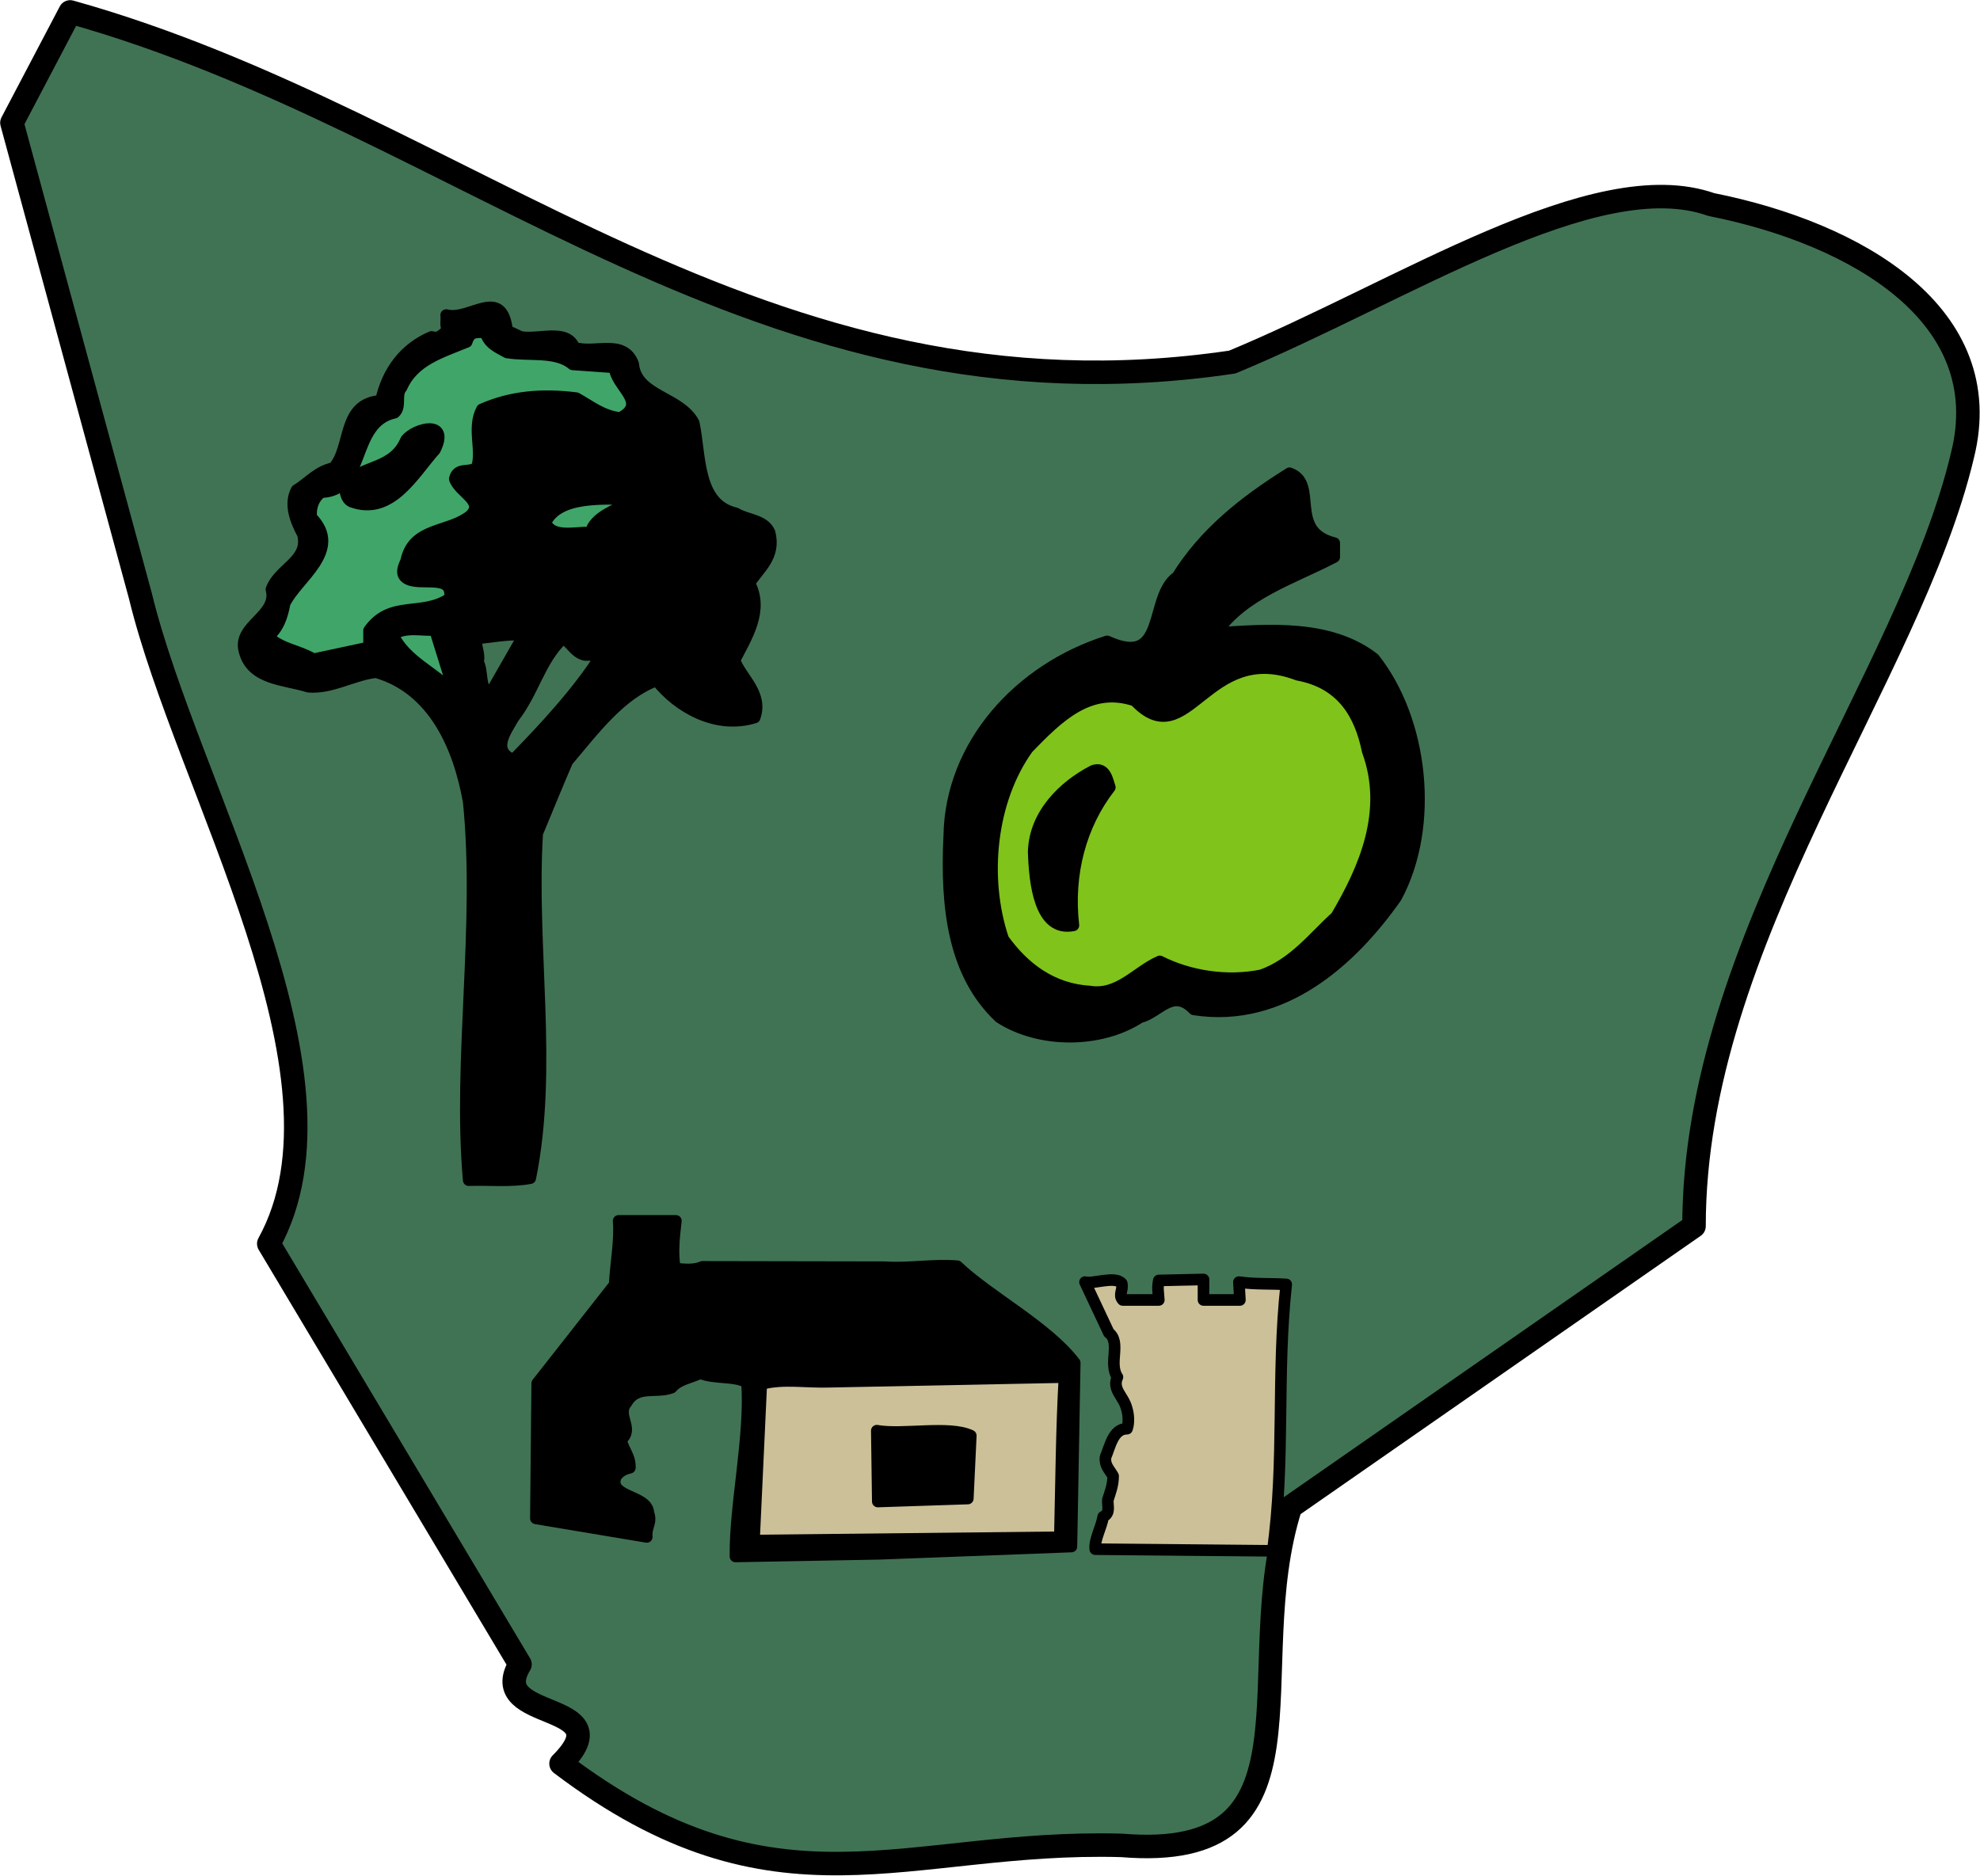
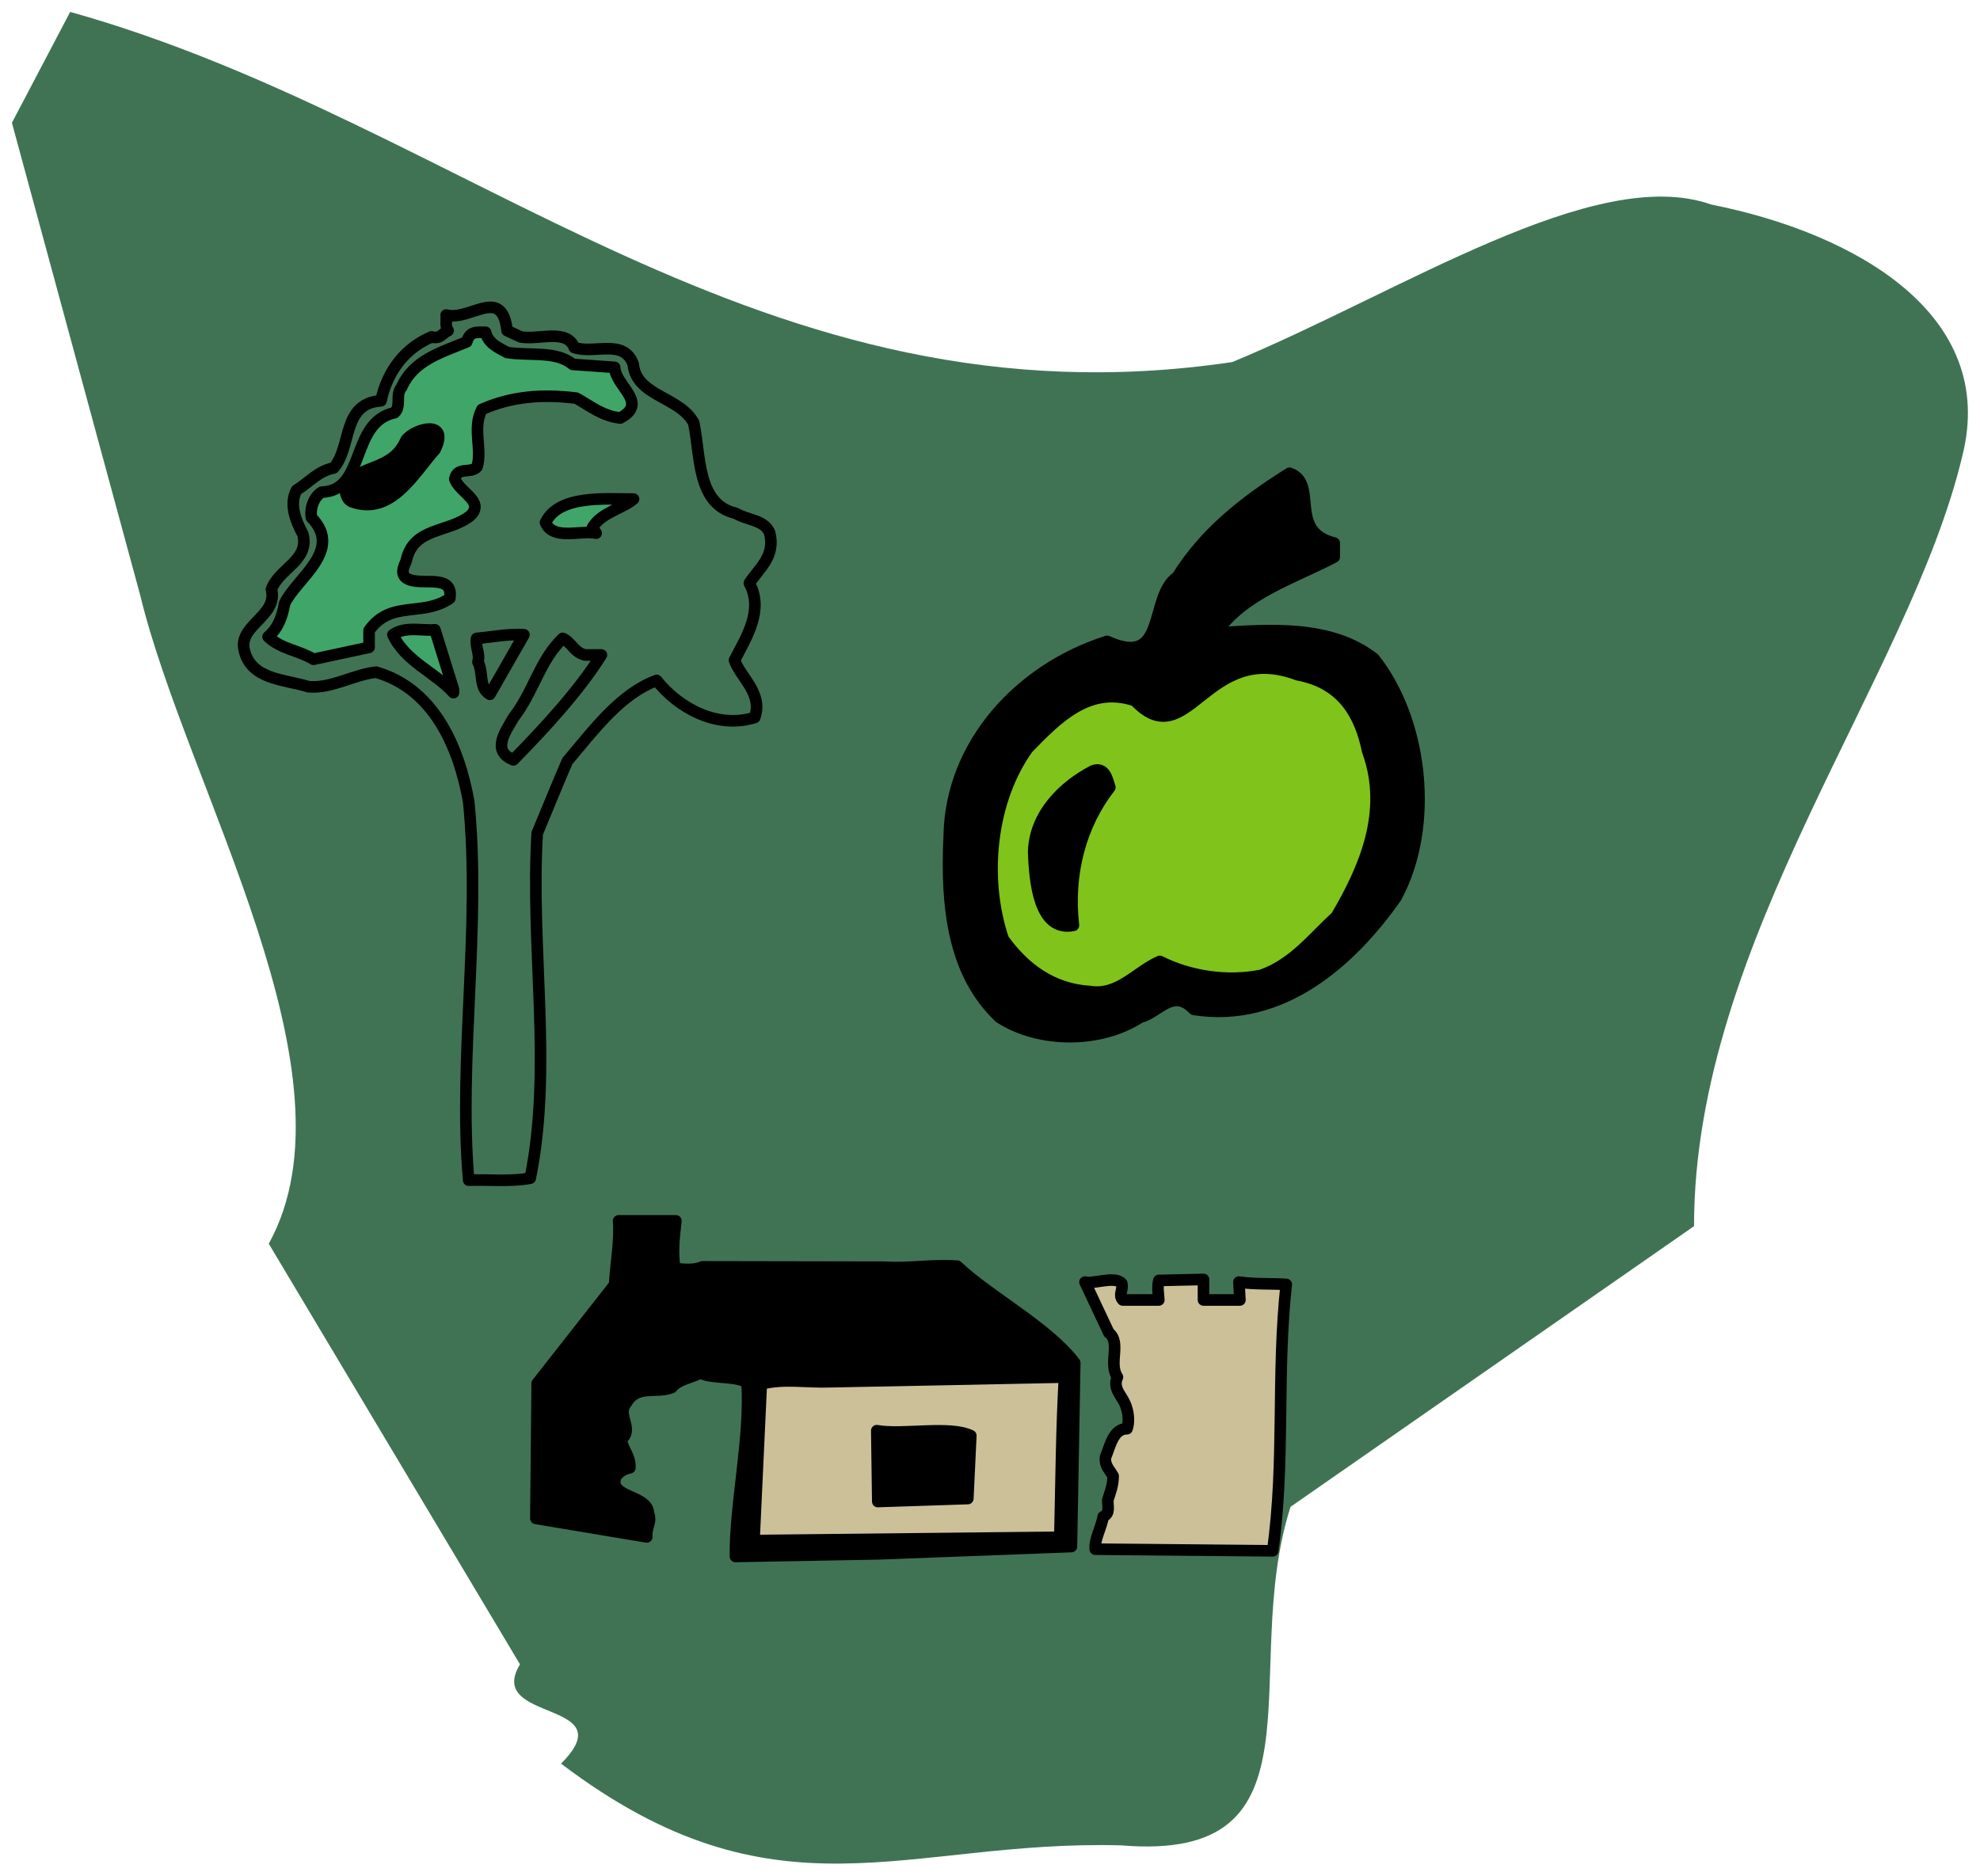
<svg xmlns="http://www.w3.org/2000/svg" xml:space="preserve" width="59.82mm" height="56.68mm" fill-rule="evenodd" stroke-linejoin="round" stroke-width="28.222" preserveAspectRatio="xMidYMid" version="1.2" viewBox="0 0 5982 5668">
  <defs class="ClipPathGroup">
    <clipPath id="a" clipPathUnits="userSpaceOnUse">
      <path d="M0 0h21590v27940H0z" />
    </clipPath>
  </defs>
  <g class="SlideGroup">
    <g class="Slide" clip-path="url(#a)" transform="translate(-8427 -8596)">
      <g class="Page">
        <g class="com.sun.star.drawing.ClosedBezierShape">
-           <path fill="none" d="M8427 8596h5982v5668H8427z" class="BoundingBox" />
          <path fill="#407354" d="M12150 9690c512-212 1095-600 1447-476 441 88 865 335 759 758-159 671-811 1465-811 2329l-1219 848c-158 494 124 1076-511 1023-653-18-1041 247-1693-247 194-194-231-123-124-300l-759-1271c282-511-247-1376-388-1958l-388-1429 176-335c1199 335 2082 1270 3511 1058z" />
-           <path fill="none" stroke="#000" stroke-width="71" d="M12150 9690c512-212 1095-600 1447-476 441 88 865 335 759 758-159 671-811 1465-811 2329l-1219 848c-158 494 124 1076-511 1023-653-18-1041 247-1693-247 194-194-231-123-124-300l-759-1271c282-511-247-1376-388-1958l-388-1429 176-335c1199 335 2082 1270 3511 1058z" />
        </g>
        <g class="Group">
          <g class="com.sun.star.drawing.ClosedBezierShape">
            <path fill="none" d="M11275 10008h1458v1739h-1458z" class="BoundingBox" />
            <path d="M12458 10237v42c-121 64-276 110-357 230 162-11 346-25 477 77 148 187 183 506 67 721-134 191-343 381-611 339-64-67-106 10-163 24-120 78-304 78-424 0-138-130-163-329-152-550 5-274 212-502 477-586 184 84 124-135 212-195 81-130 198-225 339-313 89 31-7 176 135 211z" />
            <path fill="none" stroke="#000" stroke-width="35" d="M12458 10237v42c-121 64-276 110-357 230 162-11 346-25 477 77 148 187 183 506 67 721-134 191-343 381-611 339-64-67-106 10-163 24-120 78-304 78-424 0-138-130-163-329-152-550 5-274 212-502 477-586 184 84 124-135 212-195 81-130 198-225 339-313 89 31-7 176 135 211z" />
          </g>
          <g class="com.sun.star.drawing.ClosedBezierShape">
            <path fill="none" d="M11406 10597h1197v1016h-1197z" class="BoundingBox" />
            <path fill="#80c31b" d="M12559 10865c67 183-10 357-95 501-67 60-127 142-226 177-105 21-218 3-307-42-71 31-124 105-212 91-113-7-198-70-261-158-63-187-38-421 74-577 92-95 187-190 324-144 160 169 213-184 492-78 136 25 189 122 211 230z" />
            <path fill="none" stroke="#000" stroke-width="35" d="M12559 10865c67 183-10 357-95 501-67 60-127 142-226 177-105 21-218 3-307-42-71 31-124 105-212 91-113-7-198-70-261-158-63-187-38-421 74-577 92-95 187-190 324-144 160 169 213-184 492-78 136 25 189 122 211 230z" />
          </g>
          <g class="com.sun.star.drawing.ClosedBezierShape">
            <path fill="none" d="M11532 10905h267v508h-267z" class="BoundingBox" />
            <path d="M11780 10975c-88 113-128 262-110 417-103 21-117-131-120-222 3-114 91-199 180-245 36-13 43 29 50 50z" />
            <path fill="none" stroke="#000" stroke-width="35" d="M11780 10975c-88 113-128 262-110 417-103 21-117-131-120-222 3-114 91-199 180-245 36-13 43 29 50 50z" />
          </g>
        </g>
        <g class="Group">
          <g class="com.sun.star.drawing.ClosedBezierShape">
            <path fill="none" d="M9145 9507h1630v2675H9145z" class="BoundingBox" />
-             <path d="M10000 9614c55 10 139-26 162 32 60 21 149-28 178 50 9 98 141 98 183 178 21 100 9 246 127 273 34 21 85 19 102 58 19 72-32 108-61 153 44 82-9 163-45 233 19 53 87 101 61 173-116 36-232-31-296-112-109 40-189 148-270 244-29 67-61 146-91 218-21 347 47 707-21 1042-59 11-125 4-186 6-32-362 38-767 0-1144-30-167-106-341-280-391-70 8-134 50-204 44-74-23-173-21-194-110-19-76 103-104 82-184 23-64 116-87 95-167-21-39-42-90-19-133 40-25 64-57 112-67 56-64 24-195 143-203 19-89 72-159 153-193 27 8 34-13 50-19-10-13-4-32-6-47 72 19 169-90 184 47z" />
            <path fill="none" stroke="#000" stroke-width="35" d="M10000 9614c55 10 139-26 162 32 60 21 149-28 178 50 9 98 141 98 183 178 21 100 9 246 127 273 34 21 85 19 102 58 19 72-32 108-61 153 44 82-9 163-45 233 19 53 87 101 61 173-116 36-232-31-296-112-109 40-189 148-270 244-29 67-61 146-91 218-21 347 47 707-21 1042-59 11-125 4-186 6-32-362 38-767 0-1144-30-167-106-341-280-391-70 8-134 50-204 44-74-23-173-21-194-110-19-76 103-104 82-184 23-64 116-87 95-167-21-39-42-90-19-133 40-25 64-57 112-67 56-64 24-195 143-203 19-89 72-159 153-193 27 8 34-13 50-19-10-13-4-32-6-47 72 19 169-90 184 47z" />
          </g>
          <g class="com.sun.star.drawing.ClosedBezierShape">
            <path fill="none" d="M9219 9582h1136v1025H9219z" class="BoundingBox" />
            <path fill="#40a569" d="M9959 9661c66 11 149-6 198 36l127 9c2 57 104 107 17 153-55-6-91-37-133-60-104-13-196-5-285 34-30 56 2 123-15 174-19 21-59-2-67 36 14 42 93 68 46 112-65 51-169 34-192 132 0 8-24 40 0 56 40 27 143-18 131 61-83 57-178 4-244 97v51l-168 36c-44-27-97-30-137-68 31-27 42-59 50-101 36-76 178-160 81-259-5-26 6-62 31-77 135-4 85-211 220-240 21-19 2-55 21-76 36-83 120-106 197-138 10-33 29-29 57-29 8 34 38 46 65 61z" />
            <path fill="none" stroke="#000" stroke-width="35" d="M9959 9661c66 11 149-6 198 36l127 9c2 57 104 107 17 153-55-6-91-37-133-60-104-13-196-5-285 34-30 56 2 123-15 174-19 21-59-2-67 36 14 42 93 68 46 112-65 51-169 34-192 132 0 8-24 40 0 56 40 27 143-18 131 61-83 57-178 4-244 97v51l-168 36c-44-27-97-30-137-68 31-27 42-59 50-101 36-76 178-160 81-259-5-26 6-62 31-77 135-4 85-211 220-240 21-19 2-55 21-76 36-83 120-106 197-138 10-33 29-29 57-29 8 34 38 46 65 61z" />
          </g>
          <g class="com.sun.star.drawing.ClosedBezierShape">
            <path fill="none" d="M9451 9874h321v265h-321z" class="BoundingBox" />
            <path d="M9741 9955c-64 71-132 200-251 157-19-8-22-38-21-55 59-58 147-42 185-132 28-35 133-62 87 30z" />
            <path fill="none" stroke="#000" stroke-width="35" d="M9741 9955c-64 71-132 200-251 157-19-8-22-38-21-55 59-58 147-42 185-132 28-35 133-62 87 30z" />
          </g>
          <g class="com.sun.star.drawing.ClosedBezierShape">
            <path fill="none" d="M10057 10085h303v142h-303z" class="BoundingBox" />
            <path fill="#40a569" d="M10341 10104c-32 28-98 41-124 86l11 17c-45-10-130 23-153-32 40-84 180-71 266-71z" />
            <path fill="none" stroke="#000" stroke-width="35" d="M10341 10104c-32 28-98 41-124 86l11 17c-45-10-130 23-153-32 40-84 180-71 266-71z" />
          </g>
          <g class="com.sun.star.drawing.ClosedBezierShape">
            <path fill="none" d="M9596 10480h220v228h-220z" class="BoundingBox" />
            <path fill="#40a569" d="M9797 10679v10c-56-62-145-94-183-175 38-27 92-11 127-15z" />
            <path fill="none" stroke="#000" stroke-width="35" d="M9797 10679v10c-56-62-145-94-183-175 38-27 92-11 127-15z" />
          </g>
          <g class="com.sun.star.drawing.ClosedBezierShape">
            <path fill="none" d="M9848 10495h181v218h-181z" class="BoundingBox" />
            <path fill="#407354" d="M9907 10694c-34-19-19-66-36-98 7-25-9-46-4-71 47-4 92-14 143-11z" />
            <path fill="none" stroke="#000" stroke-width="35" d="M9907 10694c-34-19-19-66-36-98 7-25-9-46-4-71 47-4 92-14 143-11z" />
          </g>
          <g class="com.sun.star.drawing.ClosedBezierShape">
            <path fill="none" d="M9924 10507h339v404h-339z" class="BoundingBox" />
            <path fill="#407354" d="M10194 10575h50c-69 110-172 221-266 317-69-28-21-89 0-127 62-80 79-173 149-240 25 10 34 42 67 50z" />
            <path fill="none" stroke="#000" stroke-width="35" d="M10194 10575h50c-69 110-172 221-266 317-69-28-21-89 0-127 62-80 79-173 149-240 25 10 34 42 67 50z" />
          </g>
        </g>
        <g class="Group">
          <g class="com.sun.star.drawing.ClosedBezierShape">
            <path fill="none" d="M10028 12267h1665v1051h-1665z" class="BoundingBox" />
            <path d="M10469 12285c-6 51-11 96-3 144 29 3 58 6 83-5l552 1c74 5 142-9 218-3 98 93 272 183 355 292l-10 555-581 22-434 8c-2-155 46-361 35-525-33-22-102-11-141-29-32 15-66 19-87 44-48 18-104-10-136 45-33 39 25 80-17 112 9 37 28 49 27 85-18 4-31 11-42 26-27 65 96 55 98 111 11 29-8 41-5 72l-335-56 4-408 234-298c3-62 17-134 12-193z" />
            <path fill="none" stroke="#000" stroke-width="35" d="M10469 12285c-6 51-11 96-3 144 29 3 58 6 83-5l552 1c74 5 142-9 218-3 98 93 272 183 355 292l-10 555-581 22-434 8c-2-155 46-361 35-525-33-22-102-11-141-29-32 15-66 19-87 44-48 18-104-10-136 45-33 39 25 80-17 112 9 37 28 49 27 85-18 4-31 11-42 26-27 65 96 55 98 111 11 29-8 41-5 72l-335-56 4-408 234-298c3-62 17-134 12-193z" />
          </g>
          <g class="com.sun.star.drawing.ClosedBezierShape">
            <path fill="none" d="M11687 12444h645v857h-645z" class="BoundingBox" />
            <path fill="#ccc099" d="M12170 12470c49 7 99 4 143 7-30 273-3 536-41 805l-536-5c-3-29 18-64 24-98 22-11 13-31 14-51 7-22 16-44 16-72-12-21-26-32-23-57 14-33 23-86 65-86 6-16 5-43-1-61-9-37-45-57-28-95-28-42 12-104-26-134l-72-153c24 7 91-20 111 4 5 21-11 34 3 50h109c-1-20-5-37 0-59l135-3v62h110z" />
            <path fill="none" stroke="#000" stroke-width="35" d="M12170 12470c49 7 99 4 143 7-30 273-3 536-41 805l-536-5c-3-29 18-64 24-98 22-11 13-31 14-51 7-22 16-44 16-72-12-21-26-32-23-57 14-33 23-86 65-86 6-16 5-43-1-61-9-37-45-57-28-95-28-42 12-104-26-134l-72-153c24 7 91-20 111 4 5 21-11 34 3 50h109c-1-20-5-37 0-59l135-3v62h110z" />
          </g>
          <g class="com.sun.star.drawing.ClosedBezierShape">
            <path fill="none" d="M10687 12739h975v531h-975z" class="BoundingBox" />
            <path fill="#ccc099" d="M11643 12757c-9 155-10 321-14 484l-924 10 22-473c67-18 137-4 211-7z" />
            <path fill="none" stroke="#000" stroke-width="35" d="M11643 12757c-9 155-10 321-14 484l-924 10 22-473c67-18 137-4 211-7z" />
          </g>
          <g class="com.sun.star.drawing.ClosedBezierShape">
            <path fill="none" d="M11058 12901h321v251h-321z" class="BoundingBox" />
            <path d="m11079 13133-3-214c78 14 219-16 284 15l-9 190z" />
            <path fill="none" stroke="#000" stroke-width="35" d="m11079 13133-3-214c78 14 219-16 284 15l-9 190z" />
          </g>
        </g>
      </g>
    </g>
  </g>
</svg>